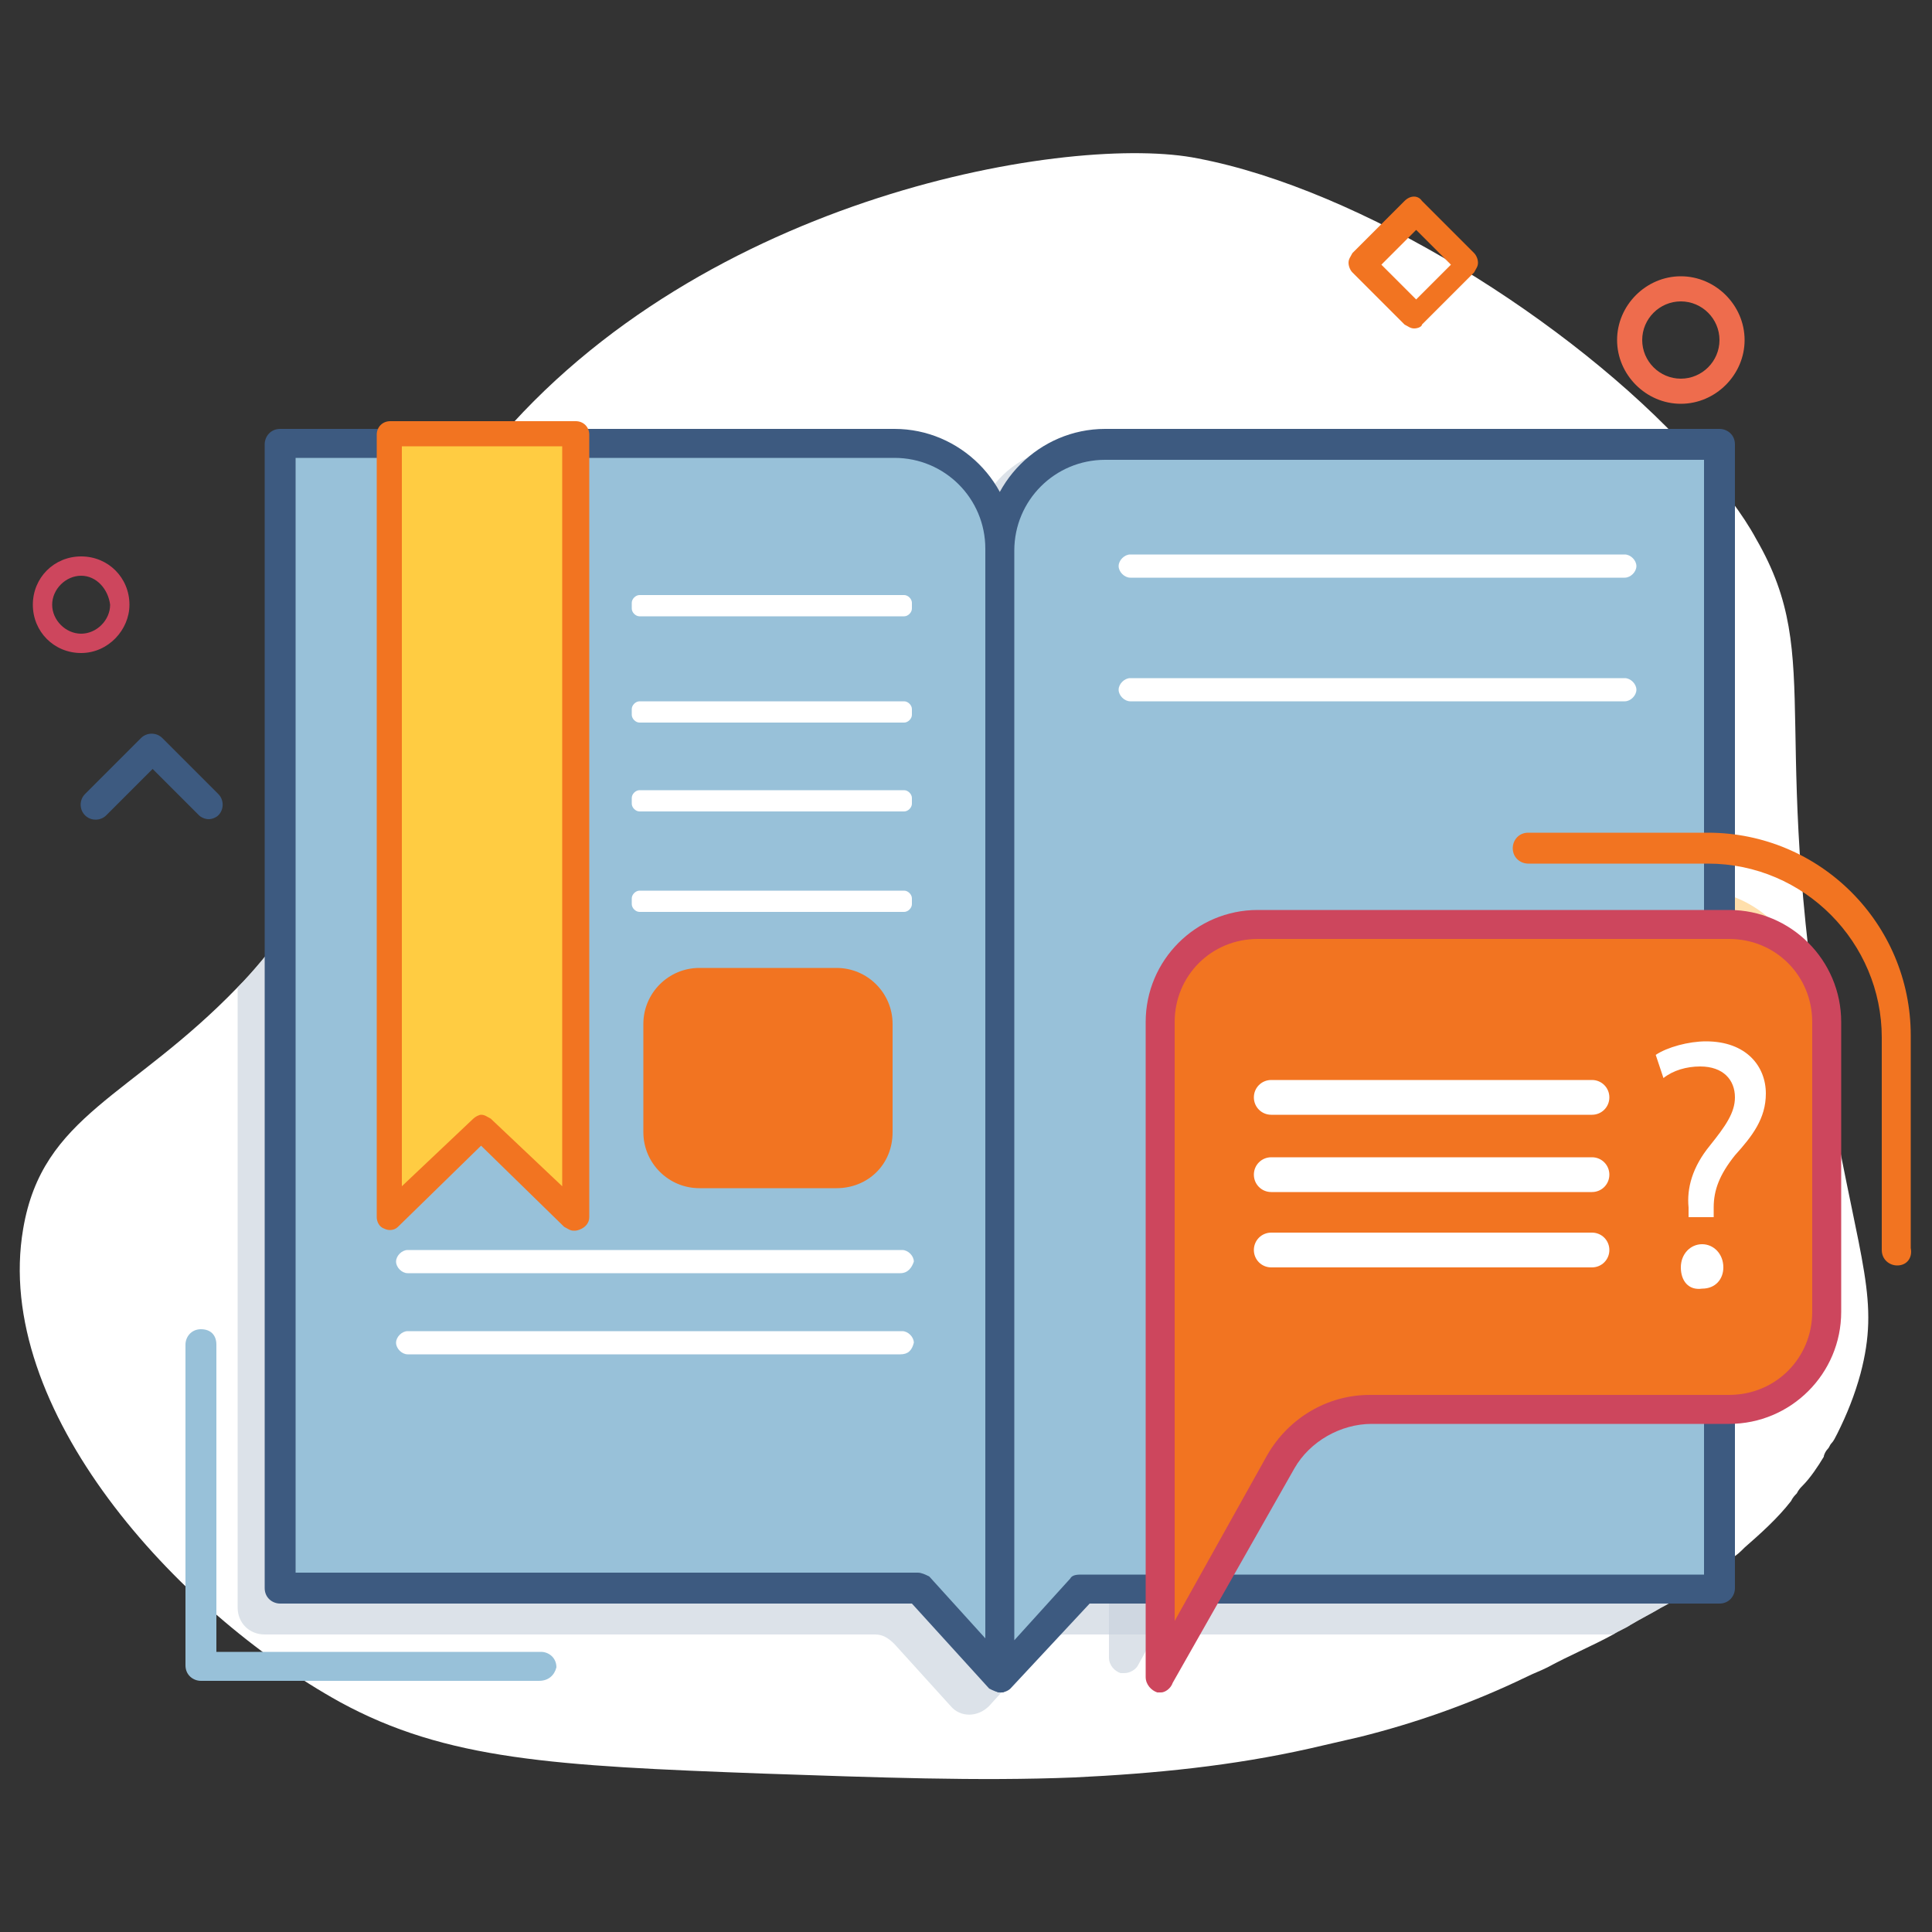
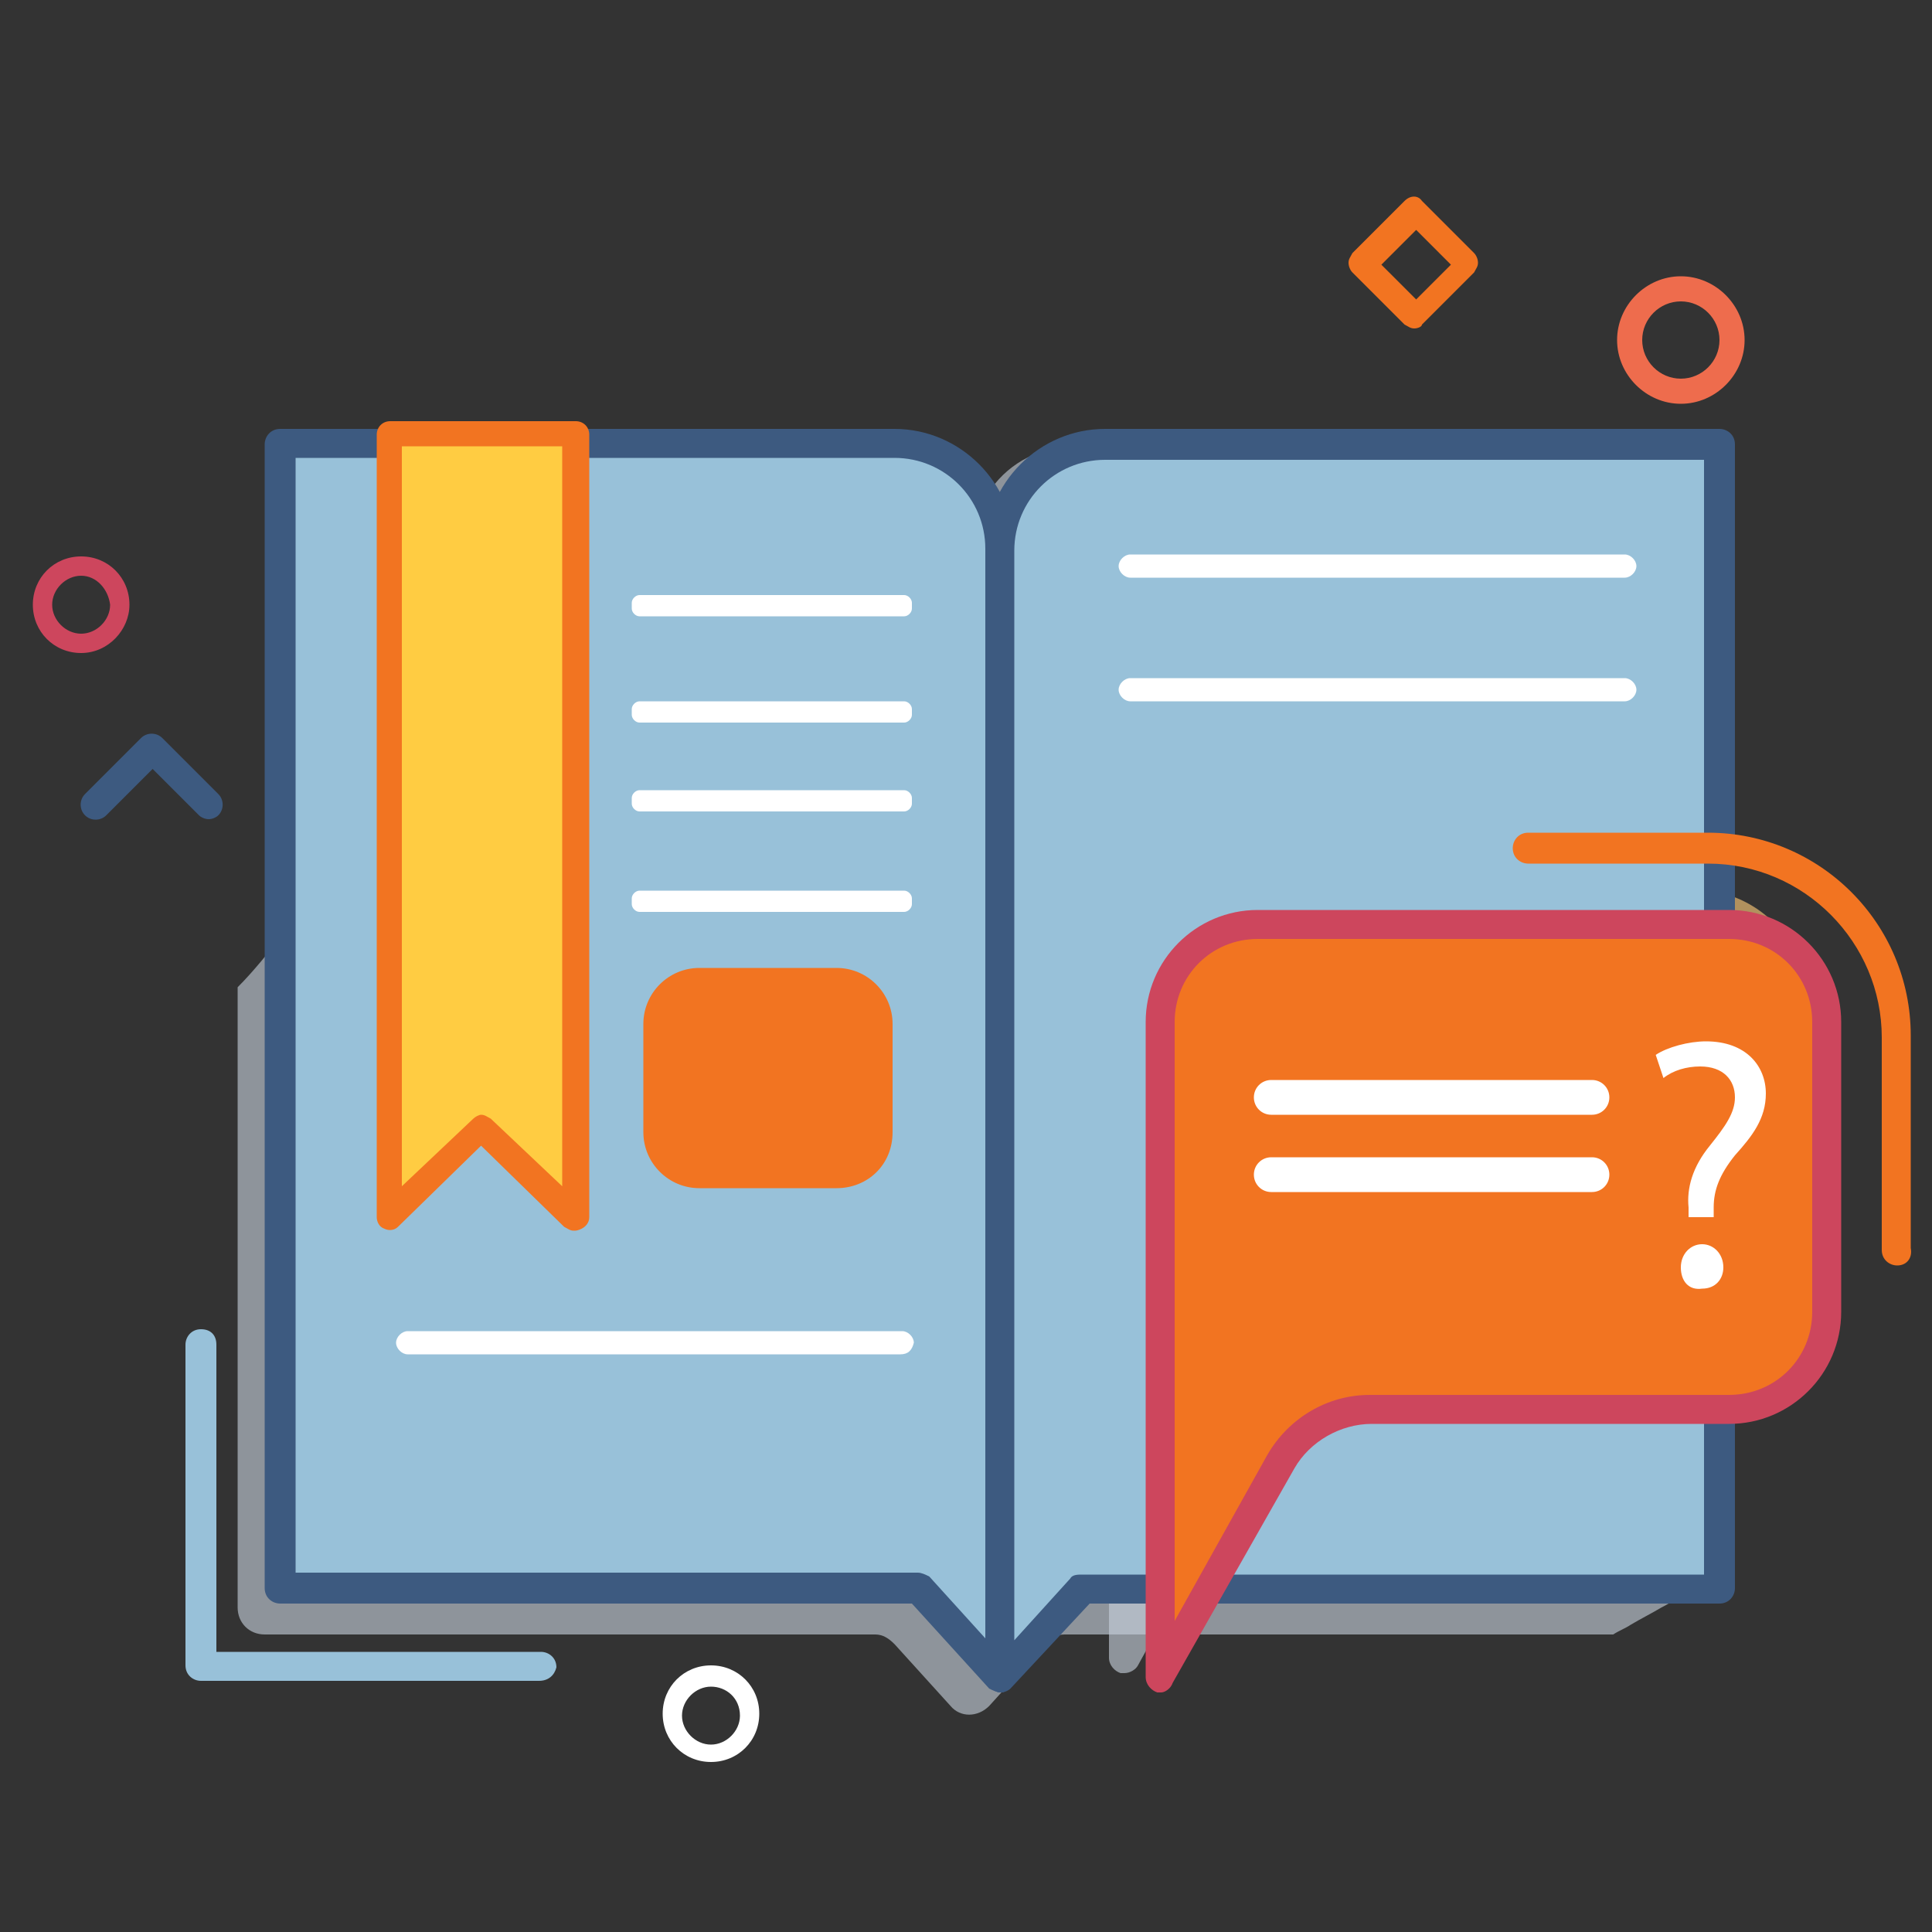
<svg xmlns="http://www.w3.org/2000/svg" version="1.1" id="Layer_1" x="0px" y="0px" viewBox="0 0 100 100" style="enable-background:new 0 0 100 100;" xml:space="preserve">
  <rect x="0" y="0" width="100" height="100" fill="#333333" stroke="none" />
  <style type="text/css">
	.st0{fill:#5B3B20;}
	.st1{fill:#F2BC51;}
	.st2{fill:#FFD68D;}
	.st3{fill:#FFE2B3;}
	.st4{fill:#B12A47;}
	.st5{fill:#AD4E38;}
	.st6{fill:#CD465D;}
	.st7{fill:#EE6C4D;}
	.st8{fill:#F27421;}
	.st9{fill:#FED7C4;}
	.st10{fill:#FFC044;}
	.st11{fill:#FFCC42;}
	.st12{fill:#657C38;}
	.st13{fill:#81B049;}
	.st14{fill:#91C043;}
	.st15{fill:#AE659A;}
	.st16{fill:#CD86C9;}
	.st17{fill:#3D5A80;}
	.st18{fill:#293D57;}
	.st19{fill:#9BD8CA;}
	.st20{fill:#9AE3C8;}
	.st21{fill:#81C862;}
	.st22{fill:#98C1D9;}
	.st23{fill:#9A4032;}
	.st24{fill:#C35216;}
	.st25{fill:#F2B51A;}
	.st26{fill:#FFFFFF;}
	.st27{fill:#C6D1DB;}
	.st28{opacity:0.68;}
	.st29{fill:#97D1C1;}
	.st30{fill:#2F4663;}
	.st31{fill:#A63217;}
	.st32{fill:#EF9503;}
	.st33{opacity:0.4;}
	.st34{fill:#E6E8E7;}
	.st35{fill:#2B3F59;}
	.st36{opacity:0.46;fill:#C6D1DB;}
	.st37{opacity:0.77;}
	.st38{opacity:0.66;fill:#C6D1DB;}
	.st39{opacity:0.66;fill:#98C1D9;}
	.st40{fill:none;stroke:#45808A;stroke-width:3.047;stroke-linecap:round;stroke-linejoin:round;stroke-miterlimit:10;}
	.st41{fill:none;stroke:#EF9503;stroke-width:2.612;stroke-linecap:round;stroke-linejoin:round;stroke-miterlimit:10;}
	.st42{fill:none;stroke:#BC3353;stroke-width:2.97;stroke-linecap:round;stroke-linejoin:round;stroke-miterlimit:10;}
	.st43{fill:none;stroke:#45808A;stroke-width:2.484;stroke-linecap:round;stroke-linejoin:round;stroke-miterlimit:10;}
	.st44{fill:#F4F4F4;}
	.st45{fill:none;stroke:#AE659A;stroke-width:1.98;stroke-linecap:round;stroke-linejoin:round;stroke-miterlimit:10;}
	.st46{fill:none;stroke:#EF9503;stroke-width:2.97;stroke-linecap:round;stroke-linejoin:round;stroke-miterlimit:10;}
	.st47{fill:#F4F4F4;stroke:#EF9503;stroke-width:1.98;stroke-linecap:round;stroke-linejoin:round;stroke-miterlimit:10;}
	.st48{fill:#F4F4F4;stroke:#EF9503;stroke-width:2.642;stroke-linecap:round;stroke-linejoin:round;stroke-miterlimit:10;}
	.st49{fill:#FED1CE;}
	.st50{opacity:0.48;}
	.st51{opacity:0.46;}
	.st52{opacity:0.59;}
	.st53{fill:#FFEFD7;}
	.st54{fill:#F4716E;}
	.st55{opacity:0.44;}
	.st56{opacity:0.3;}
	.st57{opacity:0.62;}
	.st58{fill:#FFCB79;}
	.st59{fill:url(#SVGID_1_);}
	.st60{fill:none;stroke:#EF9503;stroke-width:2.639;stroke-linecap:round;stroke-linejoin:round;stroke-miterlimit:10;}
	.st61{fill:none;stroke:#BC3353;stroke-width:3;stroke-linecap:round;stroke-linejoin:round;stroke-miterlimit:10;}
	.st62{fill:none;stroke:#FE5F6F;stroke-width:2.51;stroke-linecap:round;stroke-linejoin:round;stroke-miterlimit:10;}
	.st63{fill:none;stroke:#EF9503;stroke-width:3;stroke-linecap:round;stroke-linejoin:round;stroke-miterlimit:10;}
	.st64{opacity:0.3;fill:#F2B51A;}
	.st65{fill:none;stroke:#EF9503;stroke-width:3;stroke-miterlimit:10;}
	.st66{fill:none;stroke:#BC3353;stroke-width:3;stroke-miterlimit:10;}
	.st67{fill:none;stroke:#FE5F6F;stroke-width:3;stroke-linecap:round;stroke-linejoin:round;stroke-miterlimit:10;}
	.st68{fill:none;stroke:#FFD666;stroke-width:2.51;stroke-linecap:round;stroke-linejoin:round;stroke-miterlimit:10;}
	.st69{fill:none;stroke:#FFF9F0;stroke-width:2;stroke-linecap:round;stroke-linejoin:round;stroke-miterlimit:10;}
	.st70{opacity:0.28;}
	.st71{fill:#6A90A6;}
	.st72{opacity:0.66;}
	.st73{opacity:0.5;}
	.st74{opacity:0.45;}
	.st75{fill:#8ECBEE;}
	.st76{opacity:0.55;}
	.st77{fill:#FFF9F0;}
	.st78{opacity:0.84;}
	.st79{fill:#FCDD98;}
	.st80{fill:#212529;}
	.st81{fill:#406C85;}
	.st82{fill:#9E4C15;}
	.st83{fill:#667480;}
	.st84{fill:#FEE489;}
	.st85{fill:#FFEAC7;}
	.st86{opacity:0.7;fill:#FFFFFF;}
	.st87{fill:#3A567A;}
</style>
  <g>
-     <path class="st26" d="M96.3,71.1c-0.3,1.1-0.7,2.1-1.2,3.1c-0.1,0.2-0.2,0.4-0.3,0.5c-0.1,0.1-0.1,0.2-0.2,0.3   c-0.1,0.1-0.2,0.3-0.2,0.4c-0.3,0.5-0.7,1.1-1.1,1.5c-0.1,0.1-0.2,0.2-0.3,0.4c-0.1,0.1-0.2,0.2-0.3,0.4c-0.7,0.9-1.6,1.7-2.4,2.4   c-0.2,0.2-0.4,0.4-0.6,0.5c-0.2,0.2-0.5,0.4-0.7,0.6c-0.2,0.2-0.4,0.3-0.6,0.5c-0.1,0.1-0.2,0.1-0.3,0.2c-0.1,0.1-0.1,0.1-0.2,0.1   c-0.6,0.4-1.3,0.9-1.9,1.2c-0.5,0.3-1.1,0.6-1.6,0.9c-0.3,0.2-0.6,0.3-0.9,0.5c-1.1,0.6-2.3,1.1-3.4,1.7c-0.4,0.2-0.7,0.3-1.1,0.5   c-2.9,1.4-5.8,2.4-8.6,3.1c-0.9,0.2-1.7,0.4-2.6,0.6c-4,0.9-8,1.3-12.2,1.5c-5,0.2-10.2,0-16.1-0.2c-10.8-0.4-16.4-0.7-21.9-3.7   c-8.5-4.7-18-15.2-16.4-24.5c1-5.9,5.6-6.8,11.1-12.5c0.8-0.8,1.6-1.8,2.4-2.8c0.3-0.4,0.5-0.7,0.8-1.1c0.5-0.7,0.9-1.4,1.4-2.1   c2.5-4,3.5-7.1,4.1-9.7c0.9-3.9,0.8-6.9,3.2-10.5c0.3-0.4,0.6-0.8,0.9-1.3c0.1-0.2,0.3-0.4,0.4-0.5C36.4,10,55.6,6.9,62,8.2   c8.4,1.6,19.3,8.4,25.5,15.2c0.1,0.1,0.3,0.3,0.4,0.4c1.2,1.4,2.3,2.8,3,4.1c3.7,6.4,0.4,9.8,3.9,29.3   C96.3,65.5,97.3,67.3,96.3,71.1z" />
    <g>
      <path class="st7" d="M87,20.9c-1.8,0-3.3-1.5-3.3-3.3s1.5-3.3,3.3-3.3c1.8,0,3.3,1.5,3.3,3.3S88.8,20.9,87,20.9z M87,15.6    c-1.1,0-2,0.9-2,2s0.9,2,2,2s2-0.9,2-2S88.1,15.6,87,15.6z" />
    </g>
    <g>
      <path class="st26" d="M36.8,91.2c-1.4,0-2.5-1.1-2.5-2.5c0-1.4,1.1-2.5,2.5-2.5c1.4,0,2.5,1.1,2.5,2.5    C39.3,90.1,38.2,91.2,36.8,91.2z M36.8,87.3c-0.8,0-1.5,0.7-1.5,1.5c0,0.8,0.7,1.5,1.5,1.5c0.8,0,1.5-0.7,1.5-1.5    C38.3,87.9,37.6,87.3,36.8,87.3z" />
    </g>
    <g>
      <path class="st6" d="M4.2,33.8c-1.4,0-2.5-1.1-2.5-2.5c0-1.4,1.1-2.5,2.5-2.5s2.5,1.1,2.5,2.5C6.7,32.6,5.6,33.8,4.2,33.8z     M4.2,29.8c-0.8,0-1.5,0.7-1.5,1.5c0,0.8,0.7,1.5,1.5,1.5c0.8,0,1.5-0.7,1.5-1.5C5.6,30.5,5,29.8,4.2,29.8z" />
    </g>
    <g>
      <path class="st17" d="M10.8,42.4c-0.2,0-0.4-0.1-0.5-0.2l-2.4-2.4l-2.4,2.4c-0.3,0.3-0.8,0.3-1.1,0c-0.3-0.3-0.3-0.8,0-1.1    l2.9-2.9c0.3-0.3,0.8-0.3,1.1,0l2.9,2.9c0.3,0.3,0.3,0.8,0,1.1C11.2,42.3,11,42.4,10.8,42.4z" />
    </g>
    <g>
      <path class="st8" d="M73.2,17c-0.2,0-0.3-0.1-0.5-0.2l-2.7-2.7c-0.1-0.1-0.2-0.3-0.2-0.5s0.1-0.3,0.2-0.5l2.7-2.7    c0.3-0.3,0.7-0.3,0.9,0l2.7,2.7c0.1,0.1,0.2,0.3,0.2,0.5s-0.1,0.3-0.2,0.5l-2.7,2.7C73.6,16.9,73.4,17,73.2,17z M71.5,13.7    l1.8,1.8l1.8-1.8l-1.8-1.8L71.5,13.7z" />
    </g>
    <g class="st57">
      <path class="st27" d="M88.1,24.5v57.4c-0.1,0.1-0.1,0.1-0.2,0.1c-0.6,0.4-1.3,0.9-1.9,1.2c-0.5,0.3-1.1,0.6-1.6,0.9    c-0.3,0.2-0.6,0.3-0.9,0.5H55.1c-0.4,0-0.8,0.2-1,0.5l-2.9,3.2c-0.6,0.6-1.5,0.6-2,0l-2.9-3.2c-0.3-0.3-0.6-0.5-1-0.5H13.7    c-0.8,0-1.4-0.6-1.4-1.4V51.1c0.8-0.8,1.6-1.8,2.4-2.8c0.3-0.4,0.5-0.7,0.8-1.1c0.5-0.7,0.9-1.4,1.4-2.1c2.5-4,3.5-7.1,4.1-9.7    c0.9-3.9,0.8-6.9,3.2-10.5c0.3-0.4,0.6-0.8,0.9-1.3c0.1-0.2,0.3-0.4,0.4-0.5h19.1c1.8,0,3.4,0.9,4.4,2.2c0.6,0.8,1.7,0.8,2.3,0    c1-1.4,2.6-2.2,4.4-2.2h31c0.3,0,0.6,0.1,0.8,0.3c0.2,0.1,0.3,0.3,0.4,0.4C88,24,88.1,24.2,88.1,24.5z" />
    </g>
    <g class="st57">
      <path class="st27" d="M61.1,82.2l-2.2,4c-0.1,0.2-0.4,0.4-0.7,0.4c-0.1,0-0.1,0-0.2,0c-0.3-0.1-0.6-0.4-0.6-0.8v-3.6H61.1z" />
    </g>
    <g class="st57">
      <path class="st58" d="M93.5,51.9v15c0,2.8-1.9,5.1-4.5,5.7V46.2C91.6,46.8,93.5,49.1,93.5,51.9z" />
    </g>
    <g>
      <path class="st22" d="M51.8,86.8l-4.3-4.6H14.5V23h31.8c3,0,5.4,2.4,5.4,5.4V86.8z" />
    </g>
    <g>
      <g>
        <path class="st22" d="M49.4,27.5c0-1.8-0.9-3.4-2.2-4.4c2.6,0.4,4.7,2.6,4.7,5.4v58.4l-2.4-2.6V27.5z" />
      </g>
    </g>
    <g>
      <path class="st22" d="M28.6,22.3H19c-0.4,0-0.7,0.3-0.7,0.7v40.6c0,0.3,0.2,0.5,0.4,0.6c0.3,0.1,0.5,0.1,0.7-0.1l4.3-4.2l4.3,4.2    c0.1,0.1,0.3,0.2,0.5,0.2c0.1,0,0.2,0,0.3-0.1c0.3-0.1,0.4-0.4,0.4-0.6V23C29.3,22.6,29,22.3,28.6,22.3z" />
    </g>
    <g>
      <path class="st22" d="M89,23v59.2h-33l-4.3,4.6V28.4c0-3,2.4-5.4,5.4-5.4H89z" />
    </g>
    <g>
      <path class="st22" d="M89,46.2v26.4c-0.4,0.1-0.9,0.2-1.3,0.2H69.1c-1.6,0-3.2,0.9-4,2.3l-4,7.1h-3.7V51.9c0-3.2,2.6-5.8,5.8-5.8    h24.4C88.1,46.1,88.6,46.1,89,46.2z" />
    </g>
    <g>
      <path class="st17" d="M51.8,87.6c-0.2,0-0.4-0.1-0.6-0.2L47.2,83H14.5c-0.4,0-0.8-0.3-0.8-0.8V23c0-0.4,0.3-0.8,0.8-0.8h31.8    c3.4,0,6.2,2.8,6.2,6.2v58.4c0,0.3-0.2,0.6-0.5,0.7C52,87.6,51.9,87.6,51.8,87.6z M15.3,81.4h32.2c0.2,0,0.4,0.1,0.6,0.2l2.9,3.2    V28.4c0-2.6-2.1-4.7-4.7-4.7h-31V81.4z" />
    </g>
    <g>
      <polygon class="st11" points="29.7,63 24.9,58.4 20.1,63 20.1,22.5 29.7,22.5   " />
      <path class="st8" d="M29.7,63.7c-0.2,0-0.3-0.1-0.5-0.2l-4.3-4.2l-4.3,4.2c-0.2,0.2-0.5,0.2-0.7,0.1c-0.3-0.1-0.4-0.4-0.4-0.6    V22.5c0-0.4,0.3-0.7,0.7-0.7h9.6c0.4,0,0.7,0.3,0.7,0.7V63c0,0.3-0.2,0.5-0.4,0.6C29.9,63.7,29.8,63.7,29.7,63.7z M24.9,57.7    c0.2,0,0.3,0.1,0.5,0.2l3.7,3.5V23.1h-8.3v38.3l3.7-3.5C24.6,57.8,24.8,57.7,24.9,57.7z" />
    </g>
    <g>
      <g>
        <path class="st22" d="M54.2,27.4c0-1.8,0.9-3.4,2.2-4.4c-2.6,0.4-4.7,2.6-4.7,5.4v58.4l2.4-2.6V27.4z" />
      </g>
    </g>
    <g>
      <path class="st17" d="M51.8,87.6c-0.1,0-0.2,0-0.3-0.1c-0.3-0.1-0.5-0.4-0.5-0.7V28.4c0-3.4,2.8-6.2,6.2-6.2H89    c0.4,0,0.8,0.3,0.8,0.8v59.2c0,0.4-0.3,0.8-0.8,0.8H56.4l-4.1,4.4C52.2,87.5,52,87.6,51.8,87.6z M57.2,23.8    c-2.6,0-4.7,2.1-4.7,4.7v56.4l2.9-3.2c0.1-0.2,0.4-0.2,0.6-0.2h32.2V23.8H57.2z" />
    </g>
    <g>
      <path class="st8" d="M89.5,47.8H65.1c-2.8,0-5.1,2.3-5.1,5.1v15.3v4.7v13.9l6.3-11.1c0.9-1.7,2.7-2.7,4.6-2.7h18.6    c2.8,0,5.1-2.3,5.1-5.1v-15C94.6,50.1,92.3,47.8,89.5,47.8z" />
      <path class="st6" d="M60.1,87.6c-0.1,0-0.1,0-0.2,0c-0.3-0.1-0.6-0.4-0.6-0.8V52.9c0-3.2,2.6-5.8,5.8-5.8h24.4    c3.2,0,5.8,2.6,5.8,5.8v15c0,3.2-2.6,5.8-5.8,5.8H71c-1.6,0-3.2,0.9-4,2.3l-6.3,11.1C60.6,87.4,60.3,87.6,60.1,87.6z M65.1,48.6    c-2.4,0-4.3,1.9-4.3,4.3v31l4.8-8.6c1.1-1.9,3.1-3.1,5.3-3.1h18.6c2.4,0,4.3-1.9,4.3-4.3v-15c0-2.4-1.9-4.3-4.3-4.3H65.1z" />
    </g>
    <g>
      <g>
        <path class="st26" d="M87.4,63l0-0.5c-0.1-1,0.2-2.1,1.1-3.2c0.8-1,1.3-1.7,1.3-2.5c0-0.9-0.6-1.6-1.8-1.6     c-0.7,0-1.4,0.2-1.9,0.6l-0.4-1.2c0.6-0.4,1.7-0.7,2.6-0.7c2.1,0,3.1,1.3,3.1,2.7c0,1.3-0.7,2.2-1.6,3.2c-0.8,1-1.1,1.8-1.1,2.7     l0,0.5H87.4z M87,65.6c0-0.7,0.5-1.2,1.1-1.2c0.6,0,1.1,0.5,1.1,1.2c0,0.6-0.4,1.1-1.1,1.1C87.4,66.8,87,66.3,87,65.6z" />
      </g>
    </g>
    <g>
      <path class="st26" d="M82.4,57.7H65.8c-0.5,0-0.9-0.4-0.9-0.9l0,0c0-0.5,0.4-0.9,0.9-0.9h16.6c0.5,0,0.9,0.4,0.9,0.9l0,0    C83.3,57.3,82.9,57.7,82.4,57.7z" />
    </g>
    <g>
      <path class="st26" d="M84.1,29.9H58.5c-0.3,0-0.6-0.3-0.6-0.6v0c0-0.3,0.3-0.6,0.6-0.6h25.6c0.3,0,0.6,0.3,0.6,0.6v0    C84.7,29.6,84.4,29.9,84.1,29.9z" />
    </g>
    <g>
-       <path class="st26" d="M46.6,65.9H21.1c-0.3,0-0.6-0.3-0.6-0.6l0,0c0-0.3,0.3-0.6,0.6-0.6h25.6c0.3,0,0.6,0.3,0.6,0.6l0,0    C47.2,65.6,47,65.9,46.6,65.9z" />
-     </g>
+       </g>
    <g>
      <path class="st26" d="M46.8,47.2H33.1c-0.2,0-0.4-0.2-0.4-0.4v-0.3c0-0.2,0.2-0.4,0.4-0.4h13.7c0.2,0,0.4,0.2,0.4,0.4v0.3    C47.2,47,47,47.2,46.8,47.2z" />
    </g>
    <g>
      <path class="st26" d="M46.8,42H33.1c-0.2,0-0.4-0.2-0.4-0.4v-0.3c0-0.2,0.2-0.4,0.4-0.4h13.7c0.2,0,0.4,0.2,0.4,0.4v0.3    C47.2,41.8,47,42,46.8,42z" />
    </g>
    <g>
      <path class="st26" d="M46.8,37.4H33.1c-0.2,0-0.4-0.2-0.4-0.4v-0.3c0-0.2,0.2-0.4,0.4-0.4h13.7c0.2,0,0.4,0.2,0.4,0.4V37    C47.2,37.2,47,37.4,46.8,37.4z" />
    </g>
    <g>
      <path class="st26" d="M46.8,31.9H33.1c-0.2,0-0.4-0.2-0.4-0.4v-0.3c0-0.2,0.2-0.4,0.4-0.4h13.7c0.2,0,0.4,0.2,0.4,0.4v0.3    C47.2,31.7,47,31.9,46.8,31.9z" />
    </g>
    <g>
      <path class="st26" d="M46.6,70.1H21.1c-0.3,0-0.6-0.3-0.6-0.6l0,0c0-0.3,0.3-0.6,0.6-0.6h25.6c0.3,0,0.6,0.3,0.6,0.6l0,0    C47.2,69.9,47,70.1,46.6,70.1z" />
    </g>
    <g>
      <path class="st26" d="M84.1,36.3H58.5c-0.3,0-0.6-0.3-0.6-0.6l0,0c0-0.3,0.3-0.6,0.6-0.6h25.6c0.3,0,0.6,0.3,0.6,0.6l0,0    C84.7,36,84.4,36.3,84.1,36.3z" />
    </g>
    <g>
      <path class="st26" d="M82.4,61.7H65.8c-0.5,0-0.9-0.4-0.9-0.9l0,0c0-0.5,0.4-0.9,0.9-0.9h16.6c0.5,0,0.9,0.4,0.9,0.9l0,0    C83.3,61.3,82.9,61.7,82.4,61.7z" />
    </g>
    <g>
-       <path class="st26" d="M82.4,65.6H65.8c-0.5,0-0.9-0.4-0.9-0.9l0,0c0-0.5,0.4-0.9,0.9-0.9h16.6c0.5,0,0.9,0.4,0.9,0.9l0,0    C83.3,65.2,82.9,65.6,82.4,65.6z" />
-     </g>
+       </g>
    <g>
      <path class="st8" d="M43.3,61.5h-7.1c-1.6,0-2.9-1.3-2.9-2.9V53c0-1.6,1.3-2.9,2.9-2.9h7.1c1.6,0,2.9,1.3,2.9,2.9v5.6    C46.2,60.3,44.9,61.5,43.3,61.5z" />
    </g>
    <g>
      <path class="st22" d="M27.9,87H10.4c-0.4,0-0.8-0.3-0.8-0.8V69.6c0-0.4,0.3-0.8,0.8-0.8s0.8,0.3,0.8,0.8v15.9h16.8    c0.4,0,0.8,0.3,0.8,0.8C28.7,86.7,28.4,87,27.9,87z" />
    </g>
    <g>
      <path class="st8" d="M98.2,65.5c-0.4,0-0.8-0.3-0.8-0.8v-11c0-4.9-4-9-9-9h-9.3c-0.4,0-0.8-0.3-0.8-0.8c0-0.4,0.3-0.8,0.8-0.8h9.3    c5.8,0,10.5,4.7,10.5,10.5v11C99,65.1,98.7,65.5,98.2,65.5z" />
    </g>
  </g>
</svg>